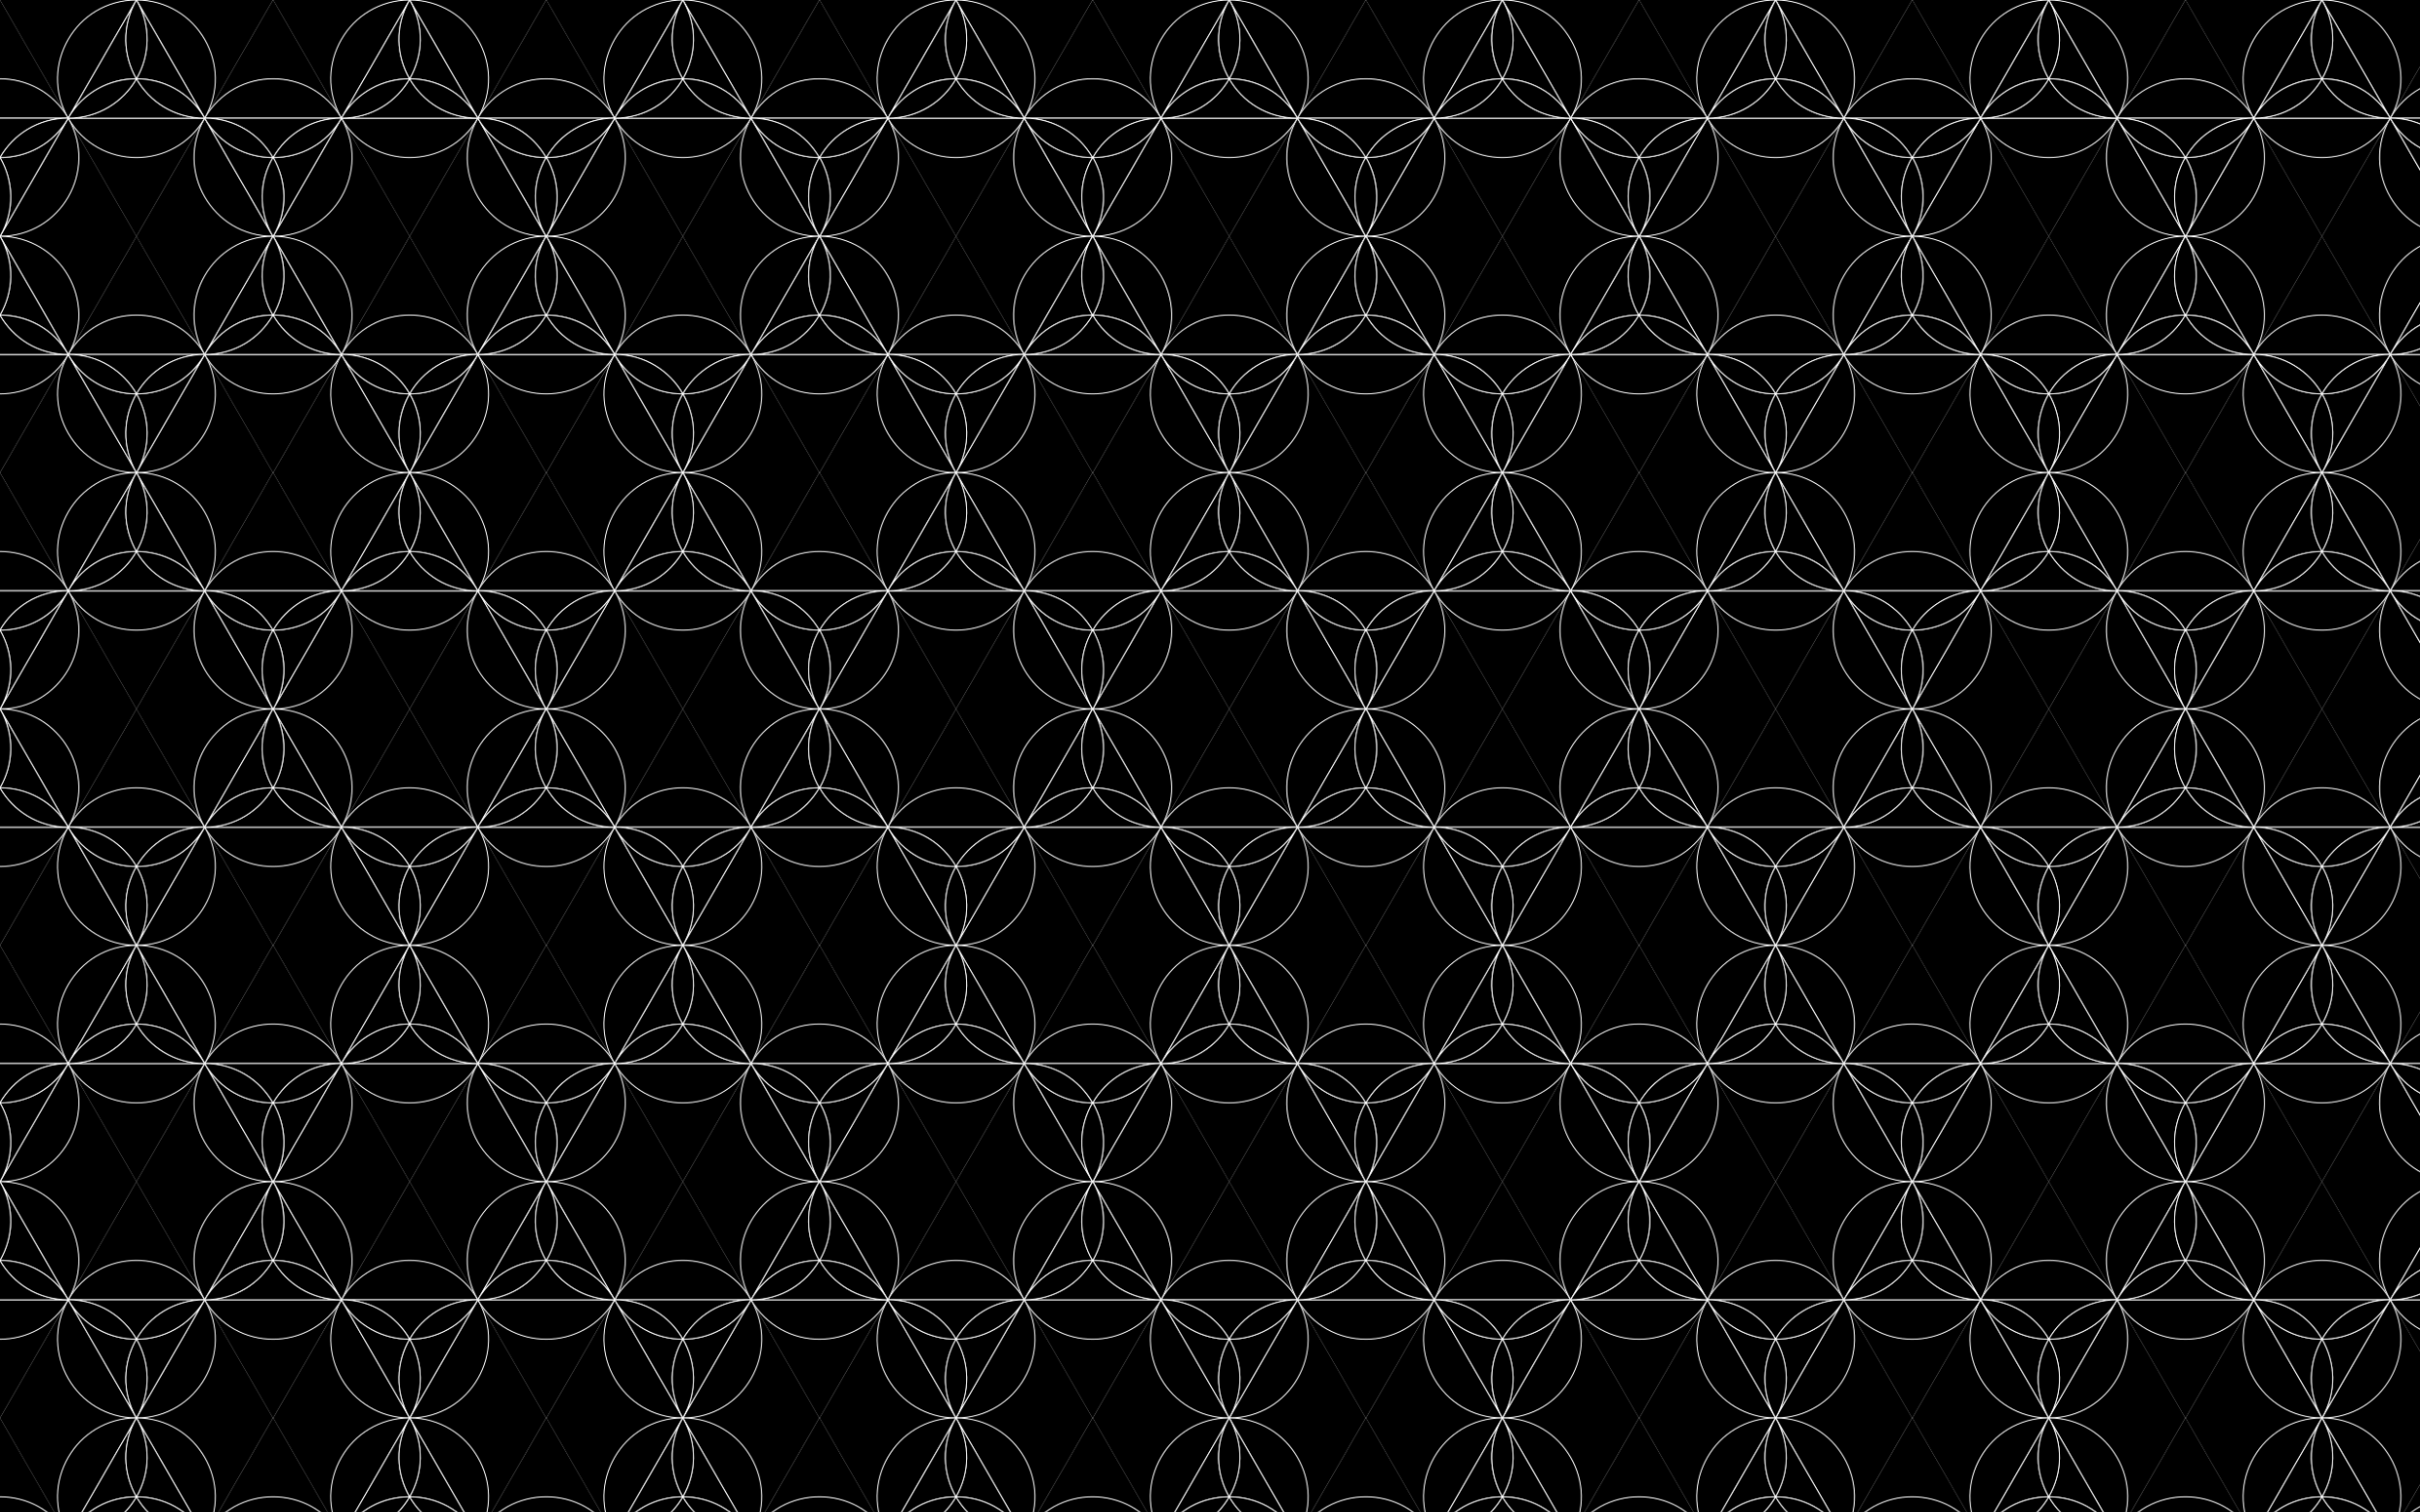
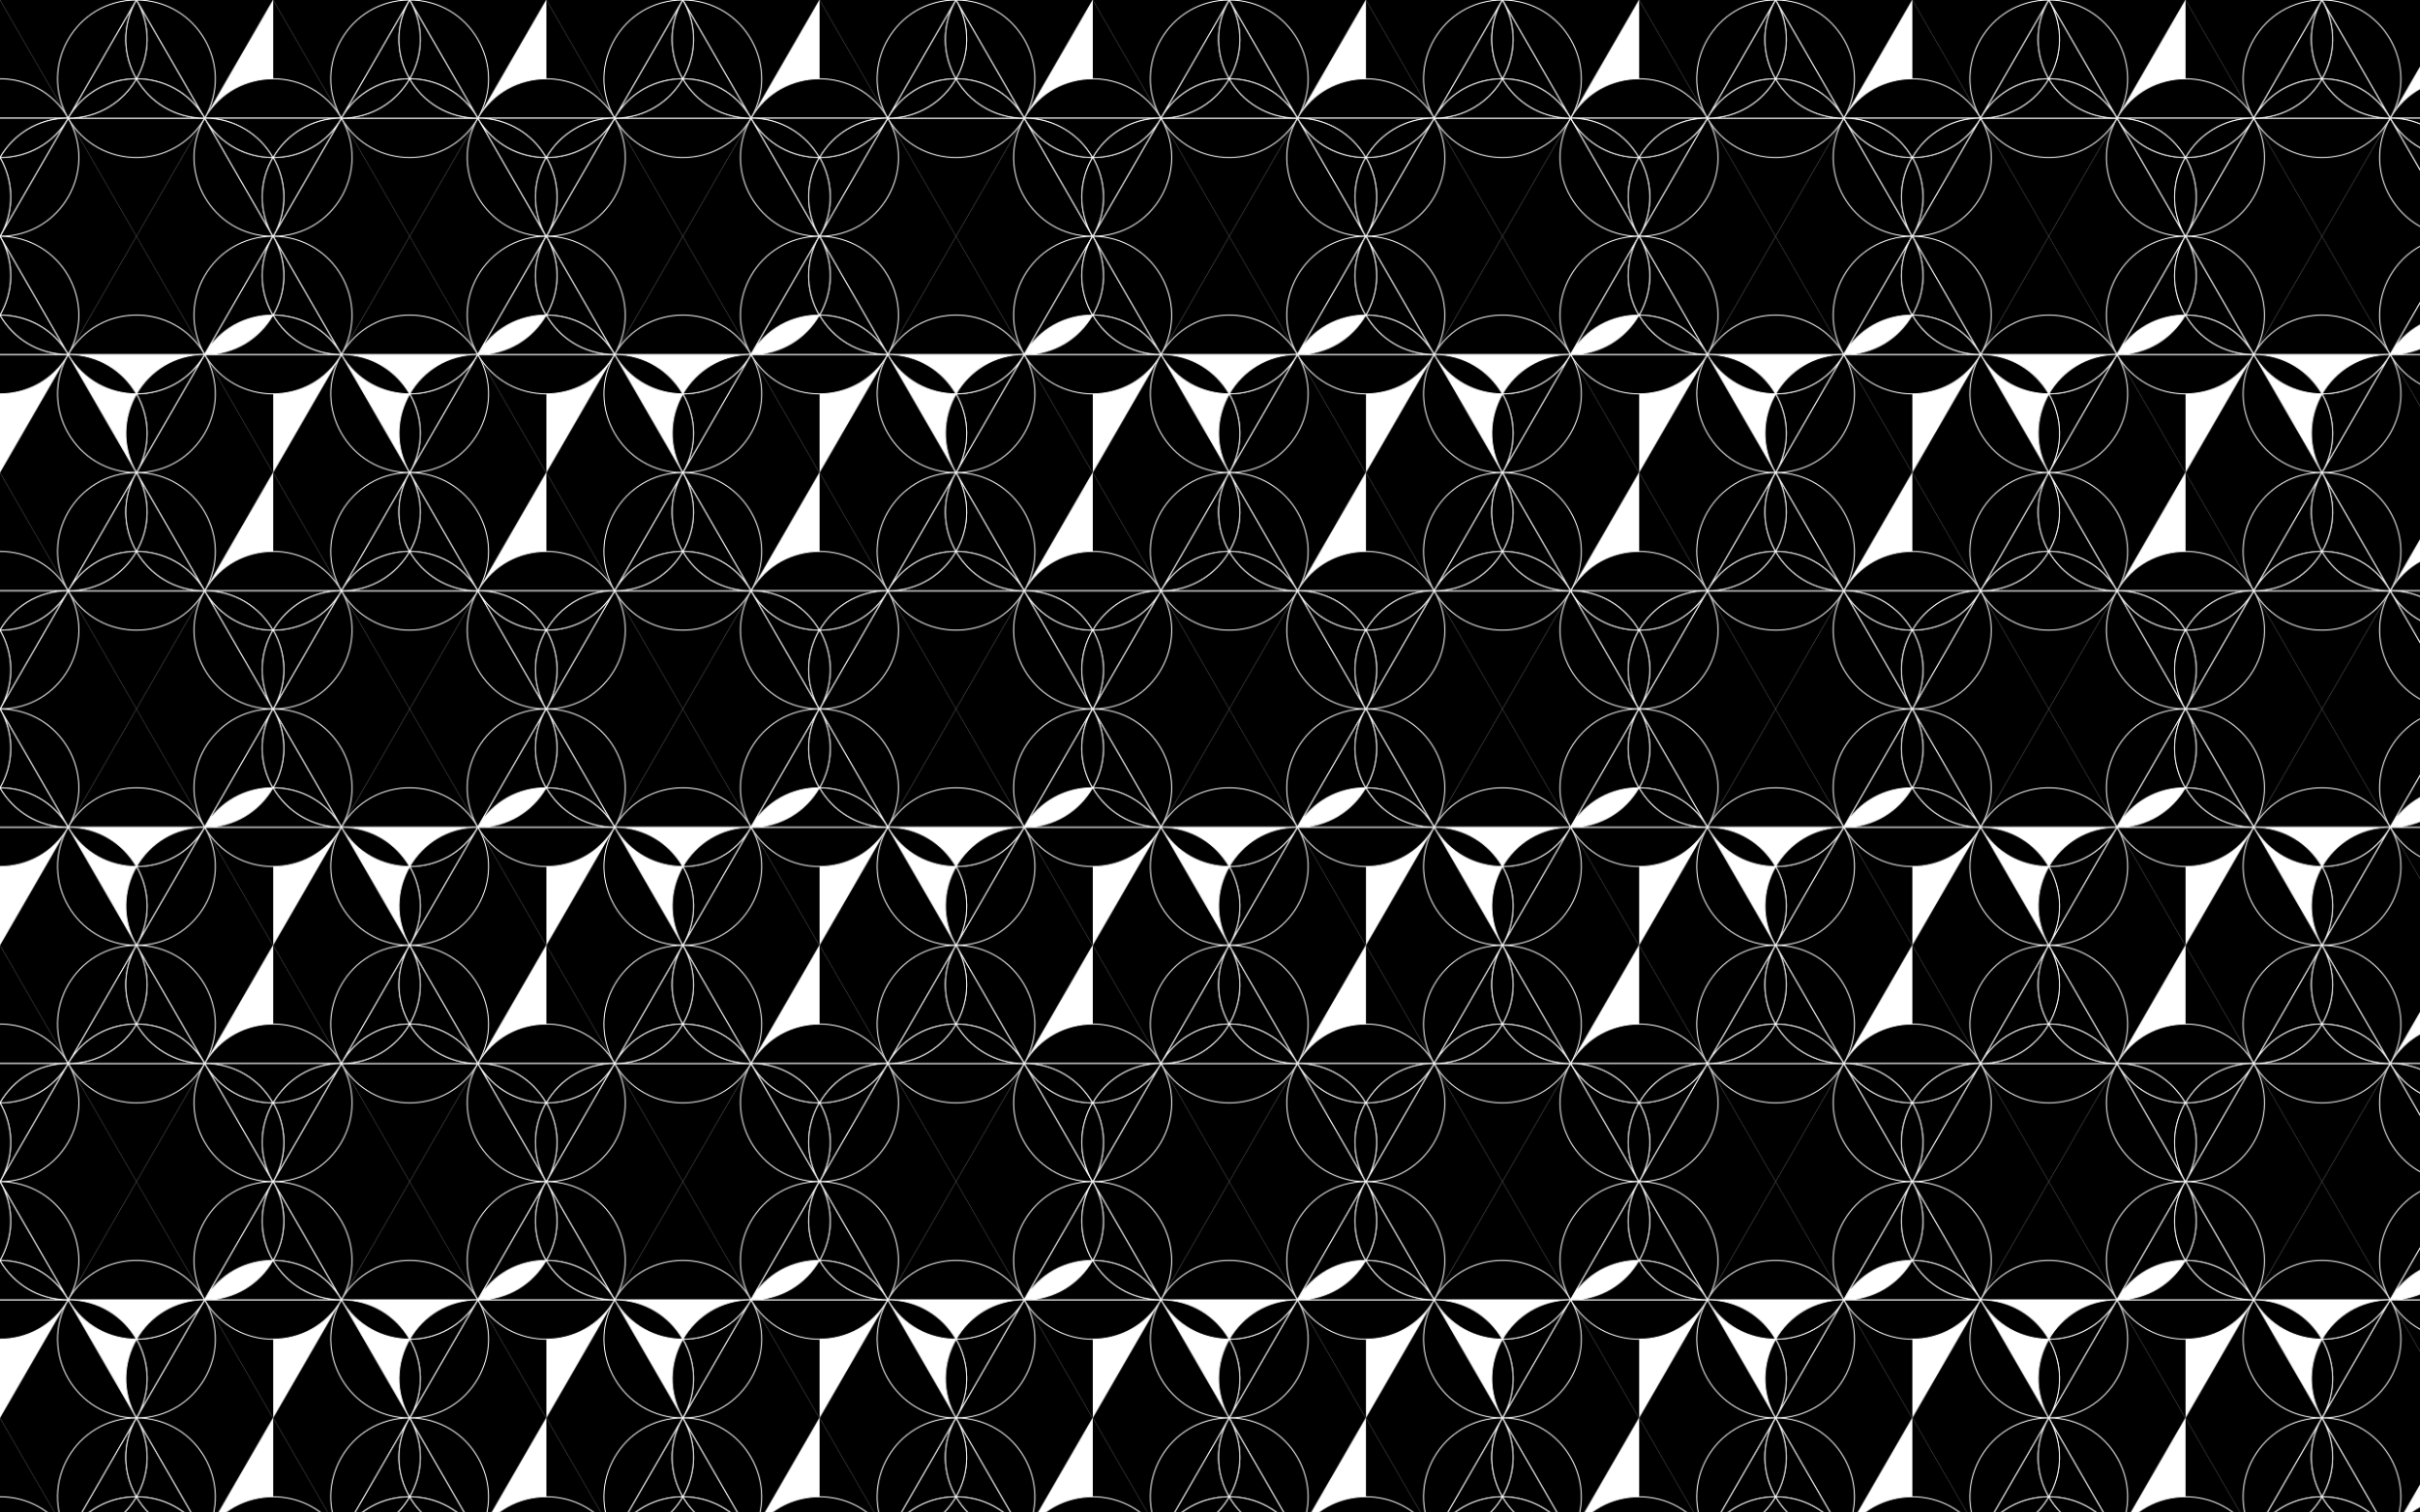
<svg xmlns="http://www.w3.org/2000/svg" version="1.1" id="Layer_1" x="0px" y="0px" viewBox="0 0 2560 1600" enable-background="new 0 0 2560 1600" xml:space="preserve">
  <pattern width="288.7" height="500" patternUnits="userSpaceOnUse" id="New_Pattern_2" viewBox="144.325 -626 288.7 500" overflow="visible">
    <g>
      <rect x="144.325" y="-626" fill="none" width="288.7" height="500" />
      <g>
        <g>
          <path d="M360.856-251L288.688-376L216.519-251C248.594-306.555,328.781-306.555,360.856-251z" />
          <path d="M216.518-250.999L144.35-126h144.337C224.538-126,184.444-195.444,216.518-250.999z" />
          <path d="M360.857-250.999C392.931-195.444,352.837-126,288.688-126h144.337L360.857-250.999z" />
          <polygon stroke="#FFFFFF" stroke-miterlimit="10" points="360.857,-250.999 360.856,-251 360.856,-251     " />
          <polygon stroke="#FFFFFF" stroke-miterlimit="10" points="216.519,-251 216.519,-251 216.519,-251     " />
          <polygon stroke="#FFFFFF" stroke-miterlimit="10" points="216.519,-251 216.518,-250.999 216.519,-251     " />
          <polygon stroke="#FFFFFF" stroke-miterlimit="10" points="360.856,-251 360.856,-251 360.856,-251     " />
          <path stroke="#FFFFFF" stroke-miterlimit="10" d="M360.856-251L360.856-251c-32.075-55.555-112.262-55.555-144.337,0l0,0      C280.669-251,296.706-251,360.856-251z" />
          <path stroke="#FFFFFF" stroke-miterlimit="10" d="M360.857-250.999L360.857-250.999      c-32.075,55.555-40.094,69.444-72.169,124.999C352.837-126,392.931-195.444,360.857-250.999z" />
          <path stroke="#FFFFFF" stroke-miterlimit="10" d="M216.518-250.999C184.444-195.444,224.538-126,288.687-126      C256.612-181.555,248.594-195.444,216.518-250.999L216.518-250.999z" />
          <polygon stroke="#FFFFFF" stroke-miterlimit="10" points="360.856,-251 360.856,-251 360.856,-251     " />
          <polygon stroke="#FFFFFF" stroke-miterlimit="10" points="216.519,-251 216.519,-251 216.519,-251     " />
          <polygon stroke="#FFFFFF" stroke-miterlimit="10" points="216.519,-251 216.519,-251 216.519,-251     " />
          <polygon stroke="#FFFFFF" stroke-miterlimit="10" points="360.856,-251 360.856,-251 360.856,-251     " />
          <path stroke="#FFFFFF" stroke-miterlimit="10" d="M360.856-251C360.856-251,360.856-251,360.856-251      c-16.038,27.777-44.103,41.666-72.169,41.666c0,0,0,0,0,0.001c14.033,24.305,16.037,55.555,0,83.333c0,0,0,0,0,0      C320.763-181.555,328.781-195.444,360.856-251L360.856-251z" />
-           <path stroke="#FFFFFF" stroke-miterlimit="10" d="M288.688-209.333C288.687-209.333,288.687-209.333,288.688-209.333      c-28.066-0.001-56.131-13.889-72.169-41.667c0,0,0,0,0,0l0,0c32.075,55.555,40.094,69.444,72.169,125c0,0,0,0,0,0      C272.65-153.778,274.655-185.028,288.688-209.333z" />
-           <path stroke="#FFFFFF" stroke-miterlimit="10" d="M360.856-251c-64.15,0-80.187,0-144.337,0l0,0c0,0,0,0,0,0      c32.075,0,58.135,17.361,72.168,41.666c0,0,0,0,0.001,0C302.721-233.639,328.781-251,360.856-251      C360.856-251,360.856-251,360.856-251L360.856-251z" />
          <ellipse transform="matrix(0.555 -0.832 0.832 0.555 369.534 188.481)" stroke="#FFFFFF" stroke-miterlimit="10" cx="360.856" cy="-251" rx="0" ry="0" />
          <ellipse transform="matrix(0.894 -0.447 0.447 0.894 135.109 70.331)" stroke="#FFFFFF" stroke-miterlimit="10" cx="216.519" cy="-251" rx="0" ry="0" />
          <path stroke="#FFFFFF" stroke-miterlimit="10" d="M288.688-126c16.037-27.778,14.033-59.027,0-83.333      C274.655-185.028,272.65-153.778,288.688-126z" />
          <polygon stroke="#FFFFFF" stroke-miterlimit="10" points="216.519,-251 216.519,-251 216.519,-251     " />
          <polygon stroke="#FFFFFF" stroke-miterlimit="10" points="360.856,-251 360.856,-251 360.856,-251     " />
          <path stroke="#FFFFFF" stroke-miterlimit="10" d="M288.688-209.333c28.065,0,56.131-13.889,72.168-41.666      C328.781-251,302.721-233.639,288.688-209.333z" />
          <polygon stroke="#FFFFFF" stroke-miterlimit="10" points="288.687,-209.333 288.688,-209.333 288.688,-209.333     " />
          <path stroke="#FFFFFF" stroke-miterlimit="10" d="M216.519-251c16.038,27.777,44.103,41.666,72.168,41.666      C274.654-233.639,248.594-251,216.519-251z" />
        </g>
      </g>
      <g>
        <g>
          <path stroke="#FFFFFF" stroke-miterlimit="10" d="M360.832-1.001L360.832-1.001C328.757-56.555,320.738-70.444,288.663-126      C352.813-126,392.906-56.556,360.832-1.001z" />
          <path stroke="#FFFFFF" stroke-miterlimit="10" d="M216.494-1.001C184.419-56.556,224.513-126,288.663-126      C256.588-70.444,248.569-56.555,216.494-1.001L216.494-1.001z" />
          <path stroke="#FFFFFF" stroke-miterlimit="10" d="M360.832-1C360.831-1,360.831-1,360.832-1      c-16.038-27.777-44.103-41.666-72.169-41.666c0,0,0,0,0-0.001c14.033-24.305,16.037-55.555,0-83.333c0,0,0,0,0,0      C320.738-70.444,328.757-56.555,360.832-1L360.832-1z" />
          <path stroke="#FFFFFF" stroke-miterlimit="10" d="M288.663-42.667C288.663-42.667,288.663-42.667,288.663-42.667      C260.597-42.666,232.532-28.777,216.494-1c0,0,0,0,0,0l0,0c32.075-55.555,40.094-69.444,72.169-125c0,0,0,0,0,0      C272.625-98.222,274.63-66.972,288.663-42.667z" />
          <path stroke="#FFFFFF" stroke-miterlimit="10" d="M288.663-126c16.037,27.778,14.033,59.027,0,83.333      C274.63-66.972,272.625-98.222,288.663-126z" />
        </g>
      </g>
      <g>
        <g>
-           <path d="M505.206-501L433.038-626L360.869-501C392.944-556.555,473.131-556.555,505.206-501z" />
          <path d="M360.868-500.999L288.7-376h144.337C368.888-376,328.794-445.444,360.868-500.999z" />
          <polygon stroke="#FFFFFF" stroke-miterlimit="10" points="360.869,-501 360.869,-501 360.869,-501     " />
          <polygon stroke="#FFFFFF" stroke-miterlimit="10" points="360.869,-501 360.868,-500.999 360.869,-501     " />
          <path stroke="#FFFFFF" stroke-miterlimit="10" d="M505.206-501L505.206-501c-32.075-55.555-112.262-55.555-144.337,0l0,0      C425.019-501,441.056-501,505.206-501z" />
          <path stroke="#FFFFFF" stroke-miterlimit="10" d="M505.207-500.999L505.207-500.999      c-32.075,55.555-40.094,69.444-72.169,124.999C497.187-376,537.281-445.444,505.207-500.999z" />
          <path stroke="#FFFFFF" stroke-miterlimit="10" d="M360.868-500.999C328.794-445.444,368.888-376,433.037-376      C400.962-431.555,392.944-445.444,360.868-500.999L360.868-500.999z" />
          <polygon stroke="#FFFFFF" stroke-miterlimit="10" points="360.869,-501 360.869,-501 360.869,-501     " />
          <polygon stroke="#FFFFFF" stroke-miterlimit="10" points="360.869,-501 360.869,-501 360.869,-501     " />
          <path stroke="#FFFFFF" stroke-miterlimit="10" d="M505.206-501C505.206-501,505.206-501,505.206-501      c-16.038,27.777-44.103,41.666-72.169,41.666c0,0,0,0,0,0.001c14.033,24.305,16.037,55.555,0,83.333c0,0,0,0,0,0      C465.113-431.555,473.131-445.444,505.206-501L505.206-501z" />
          <path stroke="#FFFFFF" stroke-miterlimit="10" d="M433.038-459.333C433.037-459.333,433.037-459.333,433.038-459.333      c-28.066-0.001-56.131-13.889-72.169-41.667c0,0,0,0,0,0l0,0c32.075,55.556,40.094,69.444,72.169,125c0,0,0,0,0,0      C417-403.778,419.005-435.027,433.038-459.333z" />
          <path stroke="#FFFFFF" stroke-miterlimit="10" d="M505.206-501c-64.15,0-80.187,0-144.337,0l0,0c0,0,0,0,0,0      c32.075,0,58.135,17.361,72.168,41.666c0,0,0,0,0.001,0C447.071-483.639,473.131-501,505.206-501      C505.206-501,505.206-501,505.206-501L505.206-501z" />
          <ellipse transform="matrix(0.894 -0.447 0.447 0.894 262.152 108.493)" stroke="#FFFFFF" stroke-miterlimit="10" cx="360.869" cy="-501" rx="0" ry="0" />
          <path stroke="#FFFFFF" stroke-miterlimit="10" d="M433.038-376c16.037-27.778,14.033-59.027,0-83.333      C419.005-435.027,417-403.778,433.038-376z" />
          <polygon stroke="#FFFFFF" stroke-miterlimit="10" points="360.869,-501 360.869,-501 360.869,-501     " />
          <path stroke="#FFFFFF" stroke-miterlimit="10" d="M433.038-459.333c28.065,0,56.131-13.889,72.168-41.666      C473.131-501,447.071-483.639,433.038-459.333z" />
          <path stroke="#FFFFFF" stroke-miterlimit="10" d="M360.869-501c16.038,27.777,44.103,41.666,72.168,41.666      C419.004-483.639,392.944-501,360.869-501z" />
        </g>
      </g>
      <g>
        <g>
          <path d="M216.506-501L144.338-626L72.169-501C104.244-556.555,184.431-556.555,216.506-501z" />
          <path d="M72.168-500.999L0-376h144.337C80.188-376,40.094-445.444,72.168-500.999z" />
          <path d="M216.507-500.999C248.581-445.444,208.487-376,144.338-376h144.337L216.507-500.999z" />
          <polygon stroke="#FFFFFF" stroke-miterlimit="10" points="216.507,-500.999 216.506,-501 216.506,-501     " />
          <polygon stroke="#FFFFFF" stroke-miterlimit="10" points="72.169,-501 72.169,-501 72.169,-501     " />
          <polygon stroke="#FFFFFF" stroke-miterlimit="10" points="72.169,-501 72.168,-500.999 72.169,-501     " />
          <polygon stroke="#FFFFFF" stroke-miterlimit="10" points="216.506,-501 216.506,-501 216.506,-501     " />
          <path stroke="#FFFFFF" stroke-miterlimit="10" d="M216.506-501L216.506-501c-32.075-55.555-112.262-55.555-144.337,0l0,0      C136.319-501,152.356-501,216.506-501z" />
          <path stroke="#FFFFFF" stroke-miterlimit="10" d="M216.507-500.999L216.507-500.999      c-32.075,55.555-40.094,69.444-72.169,124.999C208.487-376,248.581-445.444,216.507-500.999z" />
          <path stroke="#FFFFFF" stroke-miterlimit="10" d="M72.168-500.999C40.094-445.444,80.188-376,144.337-376      C112.262-431.555,104.244-445.444,72.168-500.999L72.168-500.999z" />
          <polygon stroke="#FFFFFF" stroke-miterlimit="10" points="216.506,-501 216.506,-501 216.506,-501     " />
          <polygon stroke="#FFFFFF" stroke-miterlimit="10" points="72.169,-501 72.169,-501 72.169,-501     " />
          <polygon stroke="#FFFFFF" stroke-miterlimit="10" points="72.169,-501 72.169,-501 72.169,-501     " />
          <polygon stroke="#FFFFFF" stroke-miterlimit="10" points="216.506,-501 216.506,-501 216.506,-501     " />
          <path stroke="#FFFFFF" stroke-miterlimit="10" d="M216.506-501C216.506-501,216.506-501,216.506-501      c-16.038,27.777-44.103,41.666-72.169,41.666c0,0,0,0,0,0.001c14.033,24.305,16.037,55.555,0,83.333c0,0,0,0,0,0      C176.413-431.555,184.431-445.444,216.506-501L216.506-501z" />
          <path stroke="#FFFFFF" stroke-miterlimit="10" d="M144.338-459.333C144.337-459.333,144.337-459.333,144.338-459.333      c-28.066-0.001-56.131-13.889-72.169-41.667c0,0,0,0,0,0l0,0c32.075,55.556,40.094,69.444,72.169,125c0,0,0,0,0,0      C128.3-403.778,130.305-435.027,144.338-459.333z" />
          <path stroke="#FFFFFF" stroke-miterlimit="10" d="M216.506-501c-64.15,0-80.187,0-144.337,0l0,0c0,0,0,0,0,0      c32.075,0,58.135,17.361,72.168,41.666c0,0,0,0,0.001,0C158.371-483.639,184.431-501,216.506-501      C216.506-501,216.506-501,216.506-501L216.506-501z" />
          <ellipse transform="matrix(0.555 -0.832 0.832 0.555 513.267 -42.951)" stroke="#FFFFFF" stroke-miterlimit="10" cx="216.506" cy="-501" rx="0" ry="0" />
          <ellipse transform="matrix(0.894 -0.447 0.447 0.894 231.673 -20.617)" stroke="#FFFFFF" stroke-miterlimit="10" cx="72.169" cy="-501" rx="0" ry="0" />
          <path stroke="#FFFFFF" stroke-miterlimit="10" d="M144.338-376c16.037-27.778,14.033-59.027,0-83.333      C130.305-435.027,128.3-403.778,144.338-376z" />
          <polygon stroke="#FFFFFF" stroke-miterlimit="10" points="72.169,-501 72.169,-501 72.169,-501     " />
          <polygon stroke="#FFFFFF" stroke-miterlimit="10" points="216.506,-501 216.506,-501 216.506,-501     " />
          <polygon stroke="#FFFFFF" stroke-miterlimit="10" points="144.337,-376 144.338,-376 144.338,-376     " />
          <path stroke="#FFFFFF" stroke-miterlimit="10" d="M144.338-459.333c28.065,0,56.131-13.889,72.168-41.666      C184.431-501,158.371-483.639,144.338-459.333z" />
          <polygon stroke="#FFFFFF" stroke-miterlimit="10" points="144.337,-459.333 144.338,-459.333 144.338,-459.333     " />
          <path stroke="#FFFFFF" stroke-miterlimit="10" d="M72.169-501c16.038,27.777,44.103,41.666,72.168,41.666      C130.304-483.639,104.244-501,72.169-501z" />
        </g>
        <g>
          <path d="M505.181-250.999L433.013-126l-72.168-124.999C392.919-195.444,473.106-195.444,505.181-250.999z" />
          <path d="M360.844-251.001L288.675-376h144.337C368.863-376,328.769-306.556,360.844-251.001z" />
          <path d="M505.182-251.001C537.256-306.556,497.163-376,433.013-376H577.35L505.182-251.001z" />
          <polygon stroke="#FFFFFF" stroke-miterlimit="10" points="505.182,-251.001 505.182,-251 505.182,-251     " />
          <polygon stroke="#FFFFFF" stroke-miterlimit="10" points="360.844,-250.999 360.844,-251 360.844,-251     " />
          <polygon stroke="#FFFFFF" stroke-miterlimit="10" points="360.844,-251 360.844,-251.001 360.844,-251     " />
          <polygon stroke="#FFFFFF" stroke-miterlimit="10" points="505.181,-251 505.181,-250.999 505.181,-251     " />
          <path stroke="#FFFFFF" stroke-miterlimit="10" d="M505.181-251L505.181-251c-32.075,55.555-112.262,55.555-144.337,0l0,0      C424.994-251,441.031-251,505.181-251z" />
          <path stroke="#FFFFFF" stroke-miterlimit="10" d="M505.182-251.001L505.182-251.001      c-32.075-55.555-40.094-69.444-72.169-124.999C497.163-376,537.256-306.556,505.182-251.001z" />
          <path stroke="#FFFFFF" stroke-miterlimit="10" d="M360.844-251.001C328.769-306.556,368.863-376,433.013-376      C400.938-320.444,392.919-306.555,360.844-251.001L360.844-251.001z" />
          <polygon stroke="#FFFFFF" stroke-miterlimit="10" points="505.181,-251 505.181,-251 505.181,-251     " />
          <polygon stroke="#FFFFFF" stroke-miterlimit="10" points="360.844,-251 360.844,-251 360.844,-251     " />
          <polygon stroke="#FFFFFF" stroke-miterlimit="10" points="360.844,-251 360.844,-251 360.844,-251     " />
          <polygon stroke="#FFFFFF" stroke-miterlimit="10" points="505.182,-251 505.182,-251 505.182,-251     " />
          <path stroke="#FFFFFF" stroke-miterlimit="10" d="M505.182-251C505.181-251,505.181-251,505.182-251      c-16.038-27.777-44.103-41.666-72.169-41.666c0,0,0,0,0,0c14.033-24.305,16.037-55.555,0-83.333c0,0,0,0,0,0      C465.088-320.444,473.107-306.555,505.182-251L505.182-251z" />
          <path stroke="#FFFFFF" stroke-miterlimit="10" d="M433.013-292.667C433.013-292.667,433.013-292.667,433.013-292.667      c-28.066,0.001-56.131,13.889-72.169,41.667c0,0,0,0,0,0l0,0c32.075-55.555,40.094-69.444,72.169-125c0,0,0,0,0,0      C416.975-348.222,418.98-316.972,433.013-292.667z" />
          <path stroke="#FFFFFF" stroke-miterlimit="10" d="M505.181-251c-64.15,0-80.187,0-144.337,0l0,0c0,0,0,0,0,0      c32.075,0,58.135-17.361,72.168-41.666c0,0,0,0,0.001,0C447.046-268.361,473.107-251,505.181-251      C505.181-251,505.181-251,505.181-251L505.181-251z" />
          <ellipse transform="matrix(0.832 -0.555 0.555 0.832 224.075 238.069)" stroke="#FFFFFF" stroke-miterlimit="10" cx="505.182" cy="-251" rx="0" ry="0" />
          <ellipse transform="matrix(0.447 -0.894 0.894 0.447 423.971 183.999)" stroke="#FFFFFF" stroke-miterlimit="10" cx="360.844" cy="-251" rx="0" ry="0" />
          <path stroke="#FFFFFF" stroke-miterlimit="10" d="M433.013-376c16.037,27.778,14.033,59.027,0,83.333      C418.98-316.972,416.975-348.222,433.013-376z" />
          <polygon stroke="#FFFFFF" stroke-miterlimit="10" points="360.844,-251 360.844,-251 360.844,-251     " />
          <polygon stroke="#FFFFFF" stroke-miterlimit="10" points="505.181,-251 505.182,-251 505.181,-251     " />
          <polygon stroke="#FFFFFF" stroke-miterlimit="10" points="433.013,-376 433.013,-376 433.013,-376     " />
          <path stroke="#FFFFFF" stroke-miterlimit="10" d="M433.013-292.666c28.065,0,56.131,13.889,72.168,41.666      C473.107-251,447.046-268.361,433.013-292.666z" />
          <polygon stroke="#FFFFFF" stroke-miterlimit="10" points="433.012,-292.666 433.013,-292.667 433.013,-292.666     " />
-           <path stroke="#FFFFFF" stroke-miterlimit="10" d="M360.844-251c16.038-27.777,44.103-41.666,72.168-41.666      C418.98-268.361,392.919-251,360.844-251z" />
        </g>
      </g>
      <g>
        <g>
-           <path d="M216.481-250.999L144.313-126L72.144-250.999C104.219-195.444,184.406-195.444,216.481-250.999z" />
          <path d="M216.482-251.001C248.556-306.556,208.463-376,144.313-376H288.65L216.482-251.001z" />
          <polygon stroke="#FFFFFF" stroke-miterlimit="10" points="216.482,-251.001 216.482,-251 216.482,-251     " />
          <polygon stroke="#FFFFFF" stroke-miterlimit="10" points="216.481,-251 216.481,-250.999 216.481,-251     " />
          <path stroke="#FFFFFF" stroke-miterlimit="10" d="M216.481-251L216.481-251c-32.075,55.555-112.262,55.555-144.337,0l0,0      C136.294-251,152.331-251,216.481-251z" />
          <path stroke="#FFFFFF" stroke-miterlimit="10" d="M216.482-251.001L216.482-251.001      c-32.075-55.555-40.094-69.444-72.169-124.999C208.463-376,248.556-306.556,216.482-251.001z" />
          <path stroke="#FFFFFF" stroke-miterlimit="10" d="M72.144-251.001C40.069-306.556,80.163-376,144.313-376      C112.238-320.444,104.219-306.555,72.144-251.001L72.144-251.001z" />
          <polygon stroke="#FFFFFF" stroke-miterlimit="10" points="216.481,-251 216.481,-251 216.481,-251     " />
          <polygon stroke="#FFFFFF" stroke-miterlimit="10" points="216.482,-251 216.482,-251 216.482,-251     " />
          <path stroke="#FFFFFF" stroke-miterlimit="10" d="M216.482-251C216.481-251,216.481-251,216.482-251      c-16.038-27.777-44.103-41.666-72.169-41.666c0,0,0,0,0,0c14.033-24.305,16.037-55.555,0-83.333c0,0,0,0,0,0      C176.388-320.444,184.407-306.555,216.482-251L216.482-251z" />
          <path stroke="#FFFFFF" stroke-miterlimit="10" d="M144.313-292.667C144.313-292.667,144.313-292.667,144.313-292.667      c-28.066,0.001-56.131,13.889-72.169,41.667c0,0,0,0,0,0l0,0c32.075-55.555,40.094-69.444,72.169-125c0,0,0,0,0,0      C128.275-348.222,130.28-316.972,144.313-292.667z" />
          <path stroke="#FFFFFF" stroke-miterlimit="10" d="M216.481-251c-64.15,0-80.187,0-144.337,0l0,0c0,0,0,0,0,0      c32.075,0,58.135-17.361,72.168-41.666c0,0,0,0,0.001,0C158.346-268.361,184.407-251,216.481-251      C216.481-251,216.481-251,216.481-251L216.481-251z" />
          <ellipse transform="matrix(0.832 -0.555 0.555 0.832 175.588 77.927)" stroke="#FFFFFF" stroke-miterlimit="10" cx="216.482" cy="-251" rx="0" ry="0" />
          <path stroke="#FFFFFF" stroke-miterlimit="10" d="M144.313-376c16.037,27.778,14.033,59.027,0,83.333      C130.28-316.972,128.275-348.222,144.313-376z" />
          <polygon stroke="#FFFFFF" stroke-miterlimit="10" points="216.481,-251 216.482,-251 216.481,-251     " />
          <path stroke="#FFFFFF" stroke-miterlimit="10" d="M144.313-292.666c28.065,0,56.131,13.889,72.168,41.666      C184.407-251,158.346-268.361,144.313-292.666z" />
          <path stroke="#FFFFFF" stroke-miterlimit="10" d="M72.144-251c16.038-27.777,44.103-41.666,72.168-41.666      C130.28-268.361,104.219-251,72.144-251z" />
        </g>
      </g>
      <g>
        <g>
          <path stroke="#FFFFFF" stroke-miterlimit="10" d="M360.857-750.999L360.857-750.999      c-32.075,55.555-40.094,69.444-72.169,124.999C352.837-626,392.931-695.444,360.857-750.999z" />
          <path stroke="#FFFFFF" stroke-miterlimit="10" d="M216.518-750.999C184.444-695.444,224.538-626,288.687-626      C256.612-681.555,248.594-695.444,216.518-750.999L216.518-750.999z" />
          <path stroke="#FFFFFF" stroke-miterlimit="10" d="M360.856-751C360.856-751,360.856-751,360.856-751      c-16.038,27.777-44.103,41.666-72.169,41.666c0,0,0,0,0,0.001c14.033,24.305,16.037,55.555,0,83.333c0,0,0,0,0,0      C320.763-681.555,328.781-695.444,360.856-751L360.856-751z" />
          <path stroke="#FFFFFF" stroke-miterlimit="10" d="M288.688-709.333C288.687-709.333,288.687-709.333,288.688-709.333      c-28.066-0.001-56.131-13.889-72.169-41.667c0,0,0,0,0,0l0,0c32.075,55.555,40.094,69.444,72.169,125c0,0,0,0,0,0      C272.65-653.778,274.655-685.028,288.688-709.333z" />
          <path stroke="#FFFFFF" stroke-miterlimit="10" d="M288.688-626c16.037-27.778,14.033-59.027,0-83.333      C274.655-685.028,272.65-653.778,288.688-626z" />
        </g>
      </g>
      <g>
        <g>
          <path d="M360.831-500.999L288.663-376l-72.168-124.999C248.569-445.444,328.756-445.444,360.831-500.999z" />
          <path d="M216.494-501.001L144.325-626h144.337C224.513-626,184.419-556.556,216.494-501.001z" />
          <path d="M360.832-501.001C392.906-556.556,352.813-626,288.663-626H433L360.832-501.001z" />
          <polygon stroke="#FFFFFF" stroke-miterlimit="10" points="360.832,-501.001 360.832,-501 360.832,-501     " />
          <polygon stroke="#FFFFFF" stroke-miterlimit="10" points="216.494,-500.999 216.494,-501 216.494,-501     " />
          <polygon stroke="#FFFFFF" stroke-miterlimit="10" points="216.494,-501 216.494,-501.001 216.494,-501     " />
          <polygon stroke="#FFFFFF" stroke-miterlimit="10" points="360.831,-501 360.831,-500.999 360.831,-501     " />
          <path stroke="#FFFFFF" stroke-miterlimit="10" d="M360.831-501L360.831-501c-32.075,55.555-112.262,55.555-144.337,0l0,0      C280.644-501,296.681-501,360.831-501z" />
          <path stroke="#FFFFFF" stroke-miterlimit="10" d="M360.832-501.001L360.832-501.001      c-32.075-55.555-40.094-69.444-72.169-124.999C352.813-626,392.906-556.556,360.832-501.001z" />
          <path stroke="#FFFFFF" stroke-miterlimit="10" d="M216.494-501.001C184.419-556.556,224.513-626,288.663-626      C256.588-570.444,248.569-556.555,216.494-501.001L216.494-501.001z" />
          <polygon stroke="#FFFFFF" stroke-miterlimit="10" points="360.831,-501 360.831,-501 360.831,-501     " />
          <polygon stroke="#FFFFFF" stroke-miterlimit="10" points="216.494,-501 216.494,-501 216.494,-501     " />
          <polygon stroke="#FFFFFF" stroke-miterlimit="10" points="216.494,-501 216.494,-501 216.494,-501     " />
          <polygon stroke="#FFFFFF" stroke-miterlimit="10" points="360.832,-501 360.832,-501 360.832,-501     " />
          <path stroke="#FFFFFF" stroke-miterlimit="10" d="M360.832-501C360.831-501,360.831-501,360.832-501      c-16.038-27.777-44.103-41.666-72.169-41.666c0,0,0,0,0,0c14.033-24.305,16.037-55.555,0-83.333c0,0,0,0,0,0      C320.738-570.444,328.757-556.555,360.832-501L360.832-501z" />
          <path stroke="#FFFFFF" stroke-miterlimit="10" d="M288.663-542.667C288.663-542.667,288.663-542.667,288.663-542.667      c-28.066,0.001-56.131,13.889-72.169,41.667c0,0,0,0,0,0l0,0c32.075-55.555,40.094-69.444,72.169-125c0,0,0,0,0,0      C272.625-598.222,274.63-566.972,288.663-542.667z" />
          <path stroke="#FFFFFF" stroke-miterlimit="10" d="M360.831-501c-64.15,0-80.187,0-144.337,0l0,0c0,0,0,0,0,0      c32.075,0,58.135-17.361,72.168-41.666c0,0,0,0,0.001,0C302.696-518.361,328.757-501,360.831-501      C360.831-501,360.831-501,360.831-501L360.831-501z" />
          <ellipse transform="matrix(0.832 -0.555 0.555 0.832 338.506 116.01)" stroke="#FFFFFF" stroke-miterlimit="10" cx="360.832" cy="-501" rx="0" ry="0" />
          <ellipse transform="matrix(0.447 -0.894 0.894 0.447 567.783 -83.308)" stroke="#FFFFFF" stroke-miterlimit="10" cx="216.494" cy="-501" rx="0" ry="0" />
          <path stroke="#FFFFFF" stroke-miterlimit="10" d="M288.663-626c16.037,27.778,14.033,59.027,0,83.333      C274.63-566.972,272.625-598.222,288.663-626z" />
          <polygon stroke="#FFFFFF" stroke-miterlimit="10" points="216.494,-501 216.494,-501 216.494,-501     " />
          <polygon stroke="#FFFFFF" stroke-miterlimit="10" points="360.831,-501 360.832,-501 360.831,-501     " />
          <path stroke="#FFFFFF" stroke-miterlimit="10" d="M288.663-542.666c28.065,0,56.131,13.889,72.168,41.666      C328.757-501,302.696-518.361,288.663-542.666z" />
          <polygon stroke="#FFFFFF" stroke-miterlimit="10" points="288.662,-542.666 288.663,-542.667 288.663,-542.666     " />
          <path stroke="#FFFFFF" stroke-miterlimit="10" d="M216.494-501c16.038-27.777,44.103-41.666,72.168-41.666      C274.63-518.361,248.569-501,216.494-501z" />
        </g>
      </g>
    </g>
  </pattern>
  <rect fill="url(#New_Pattern_2)" width="2560" height="1600" />
</svg>